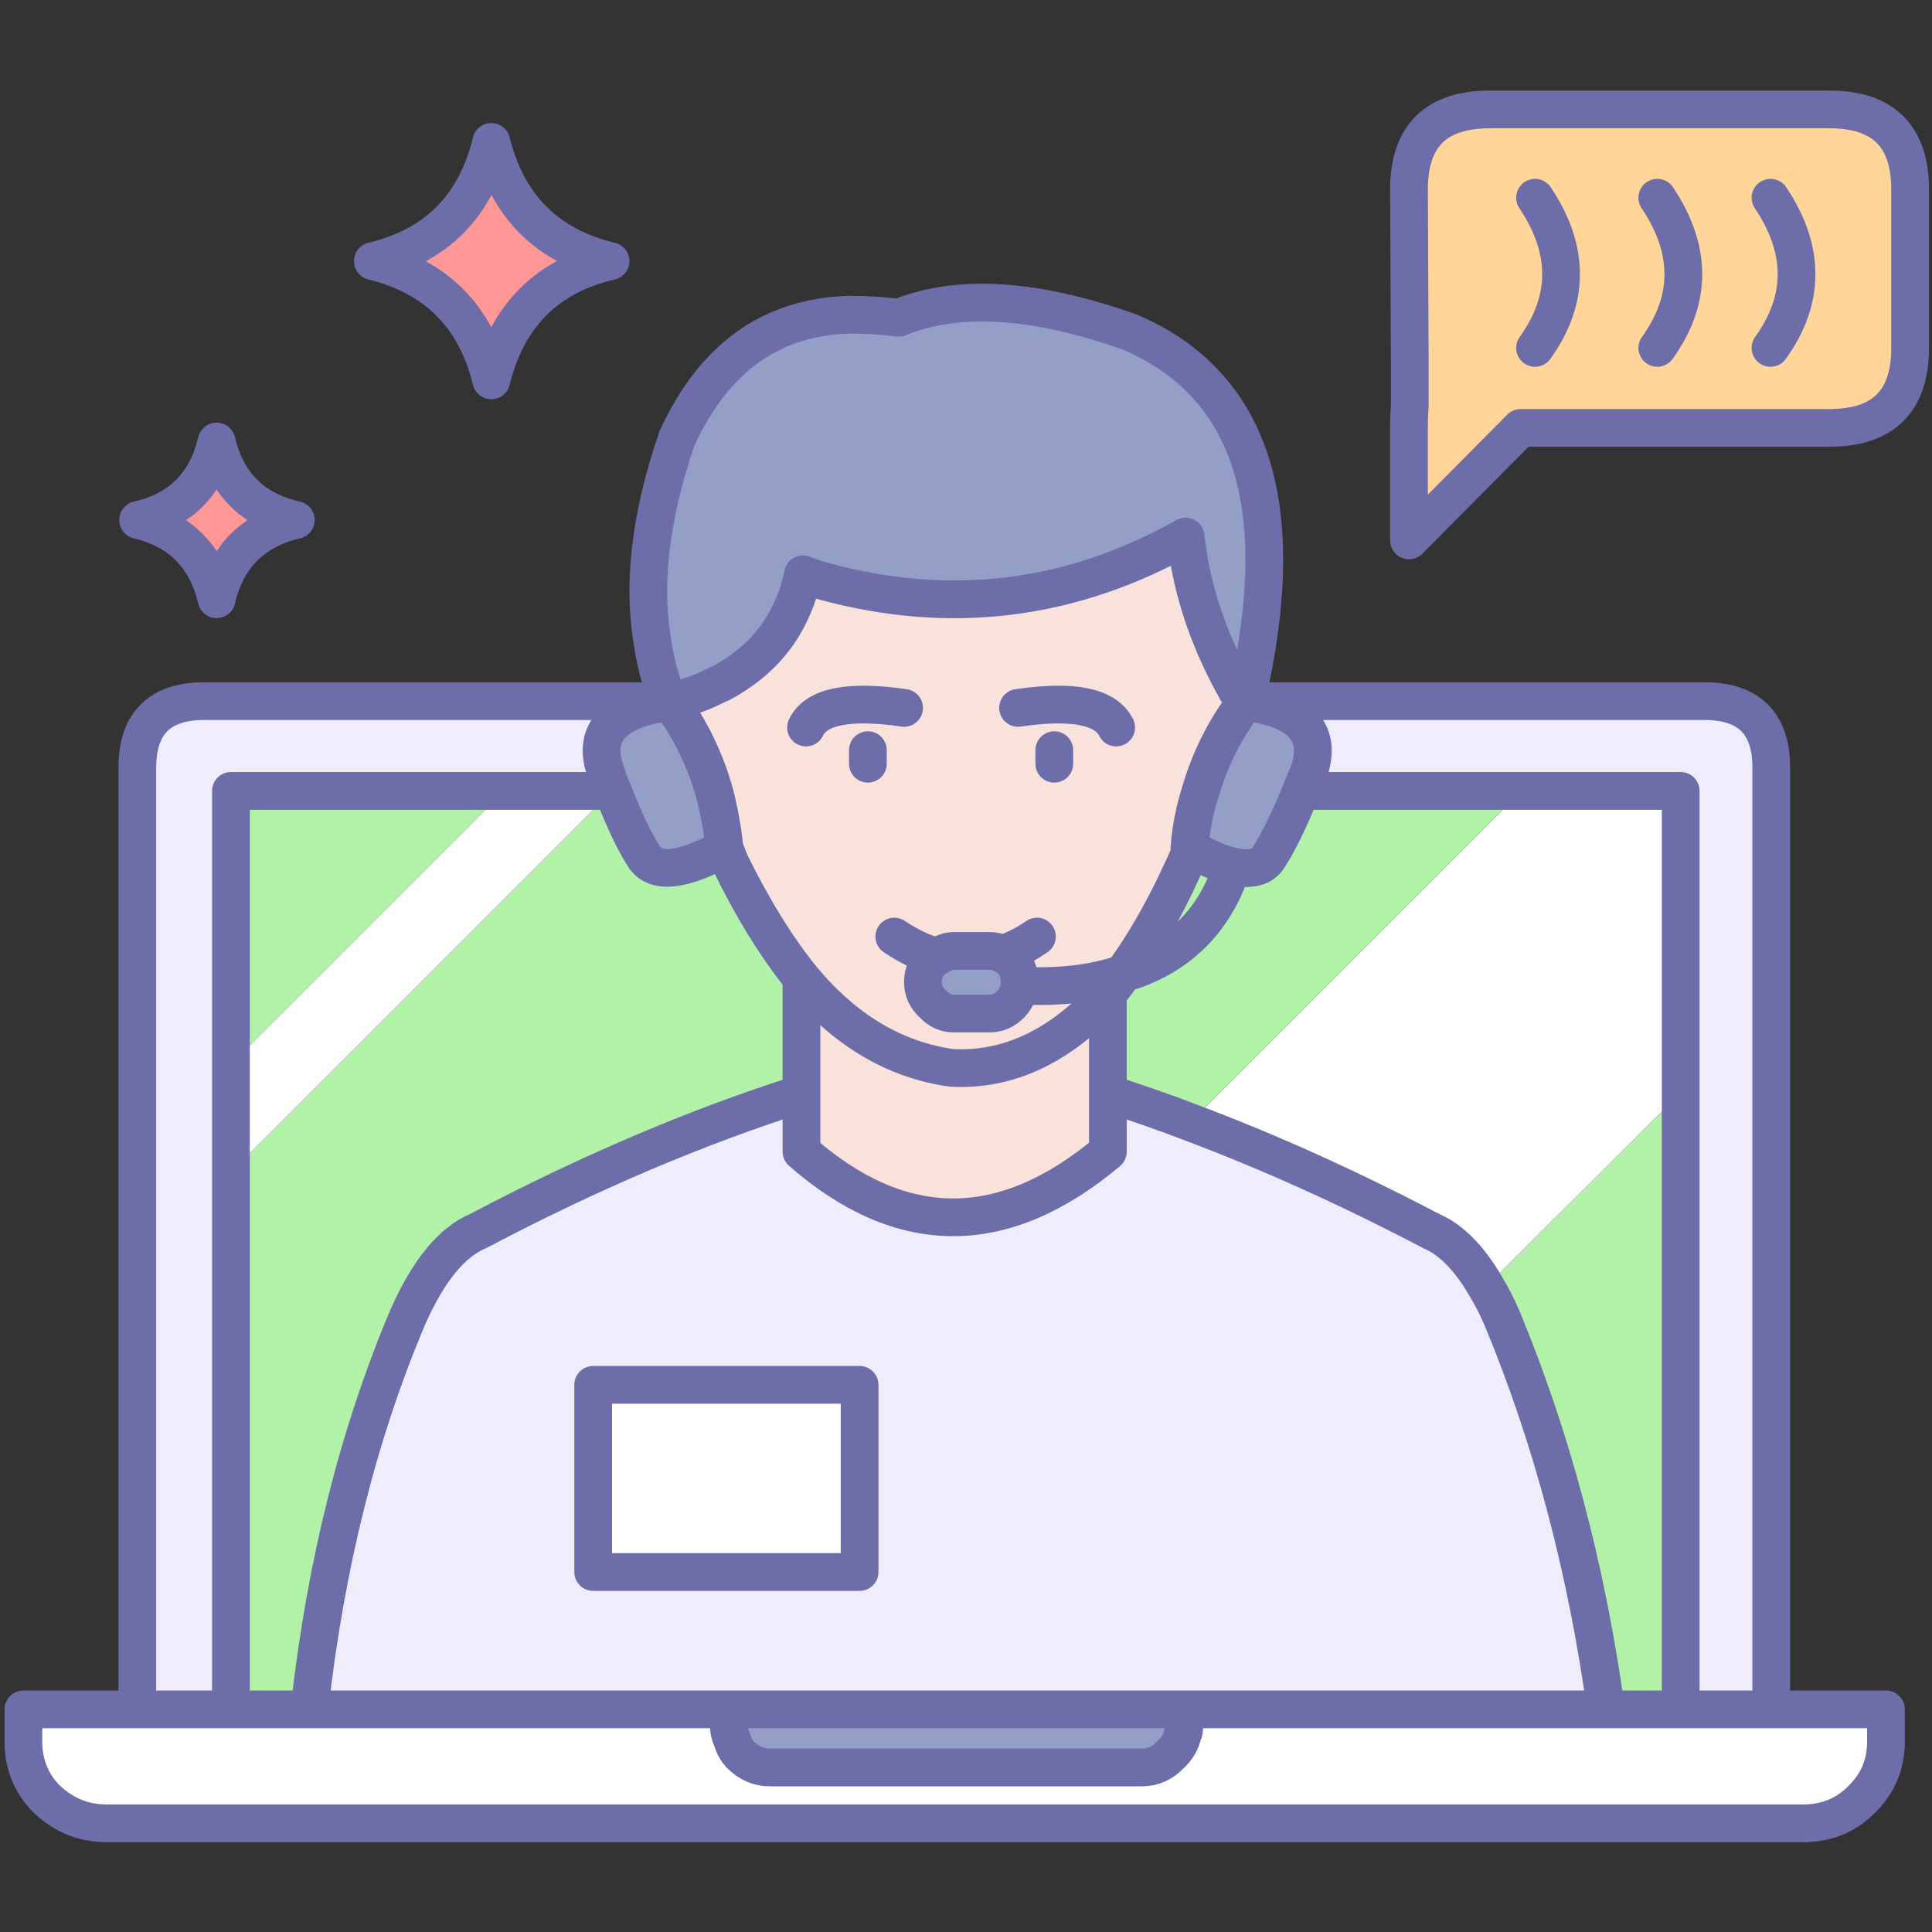
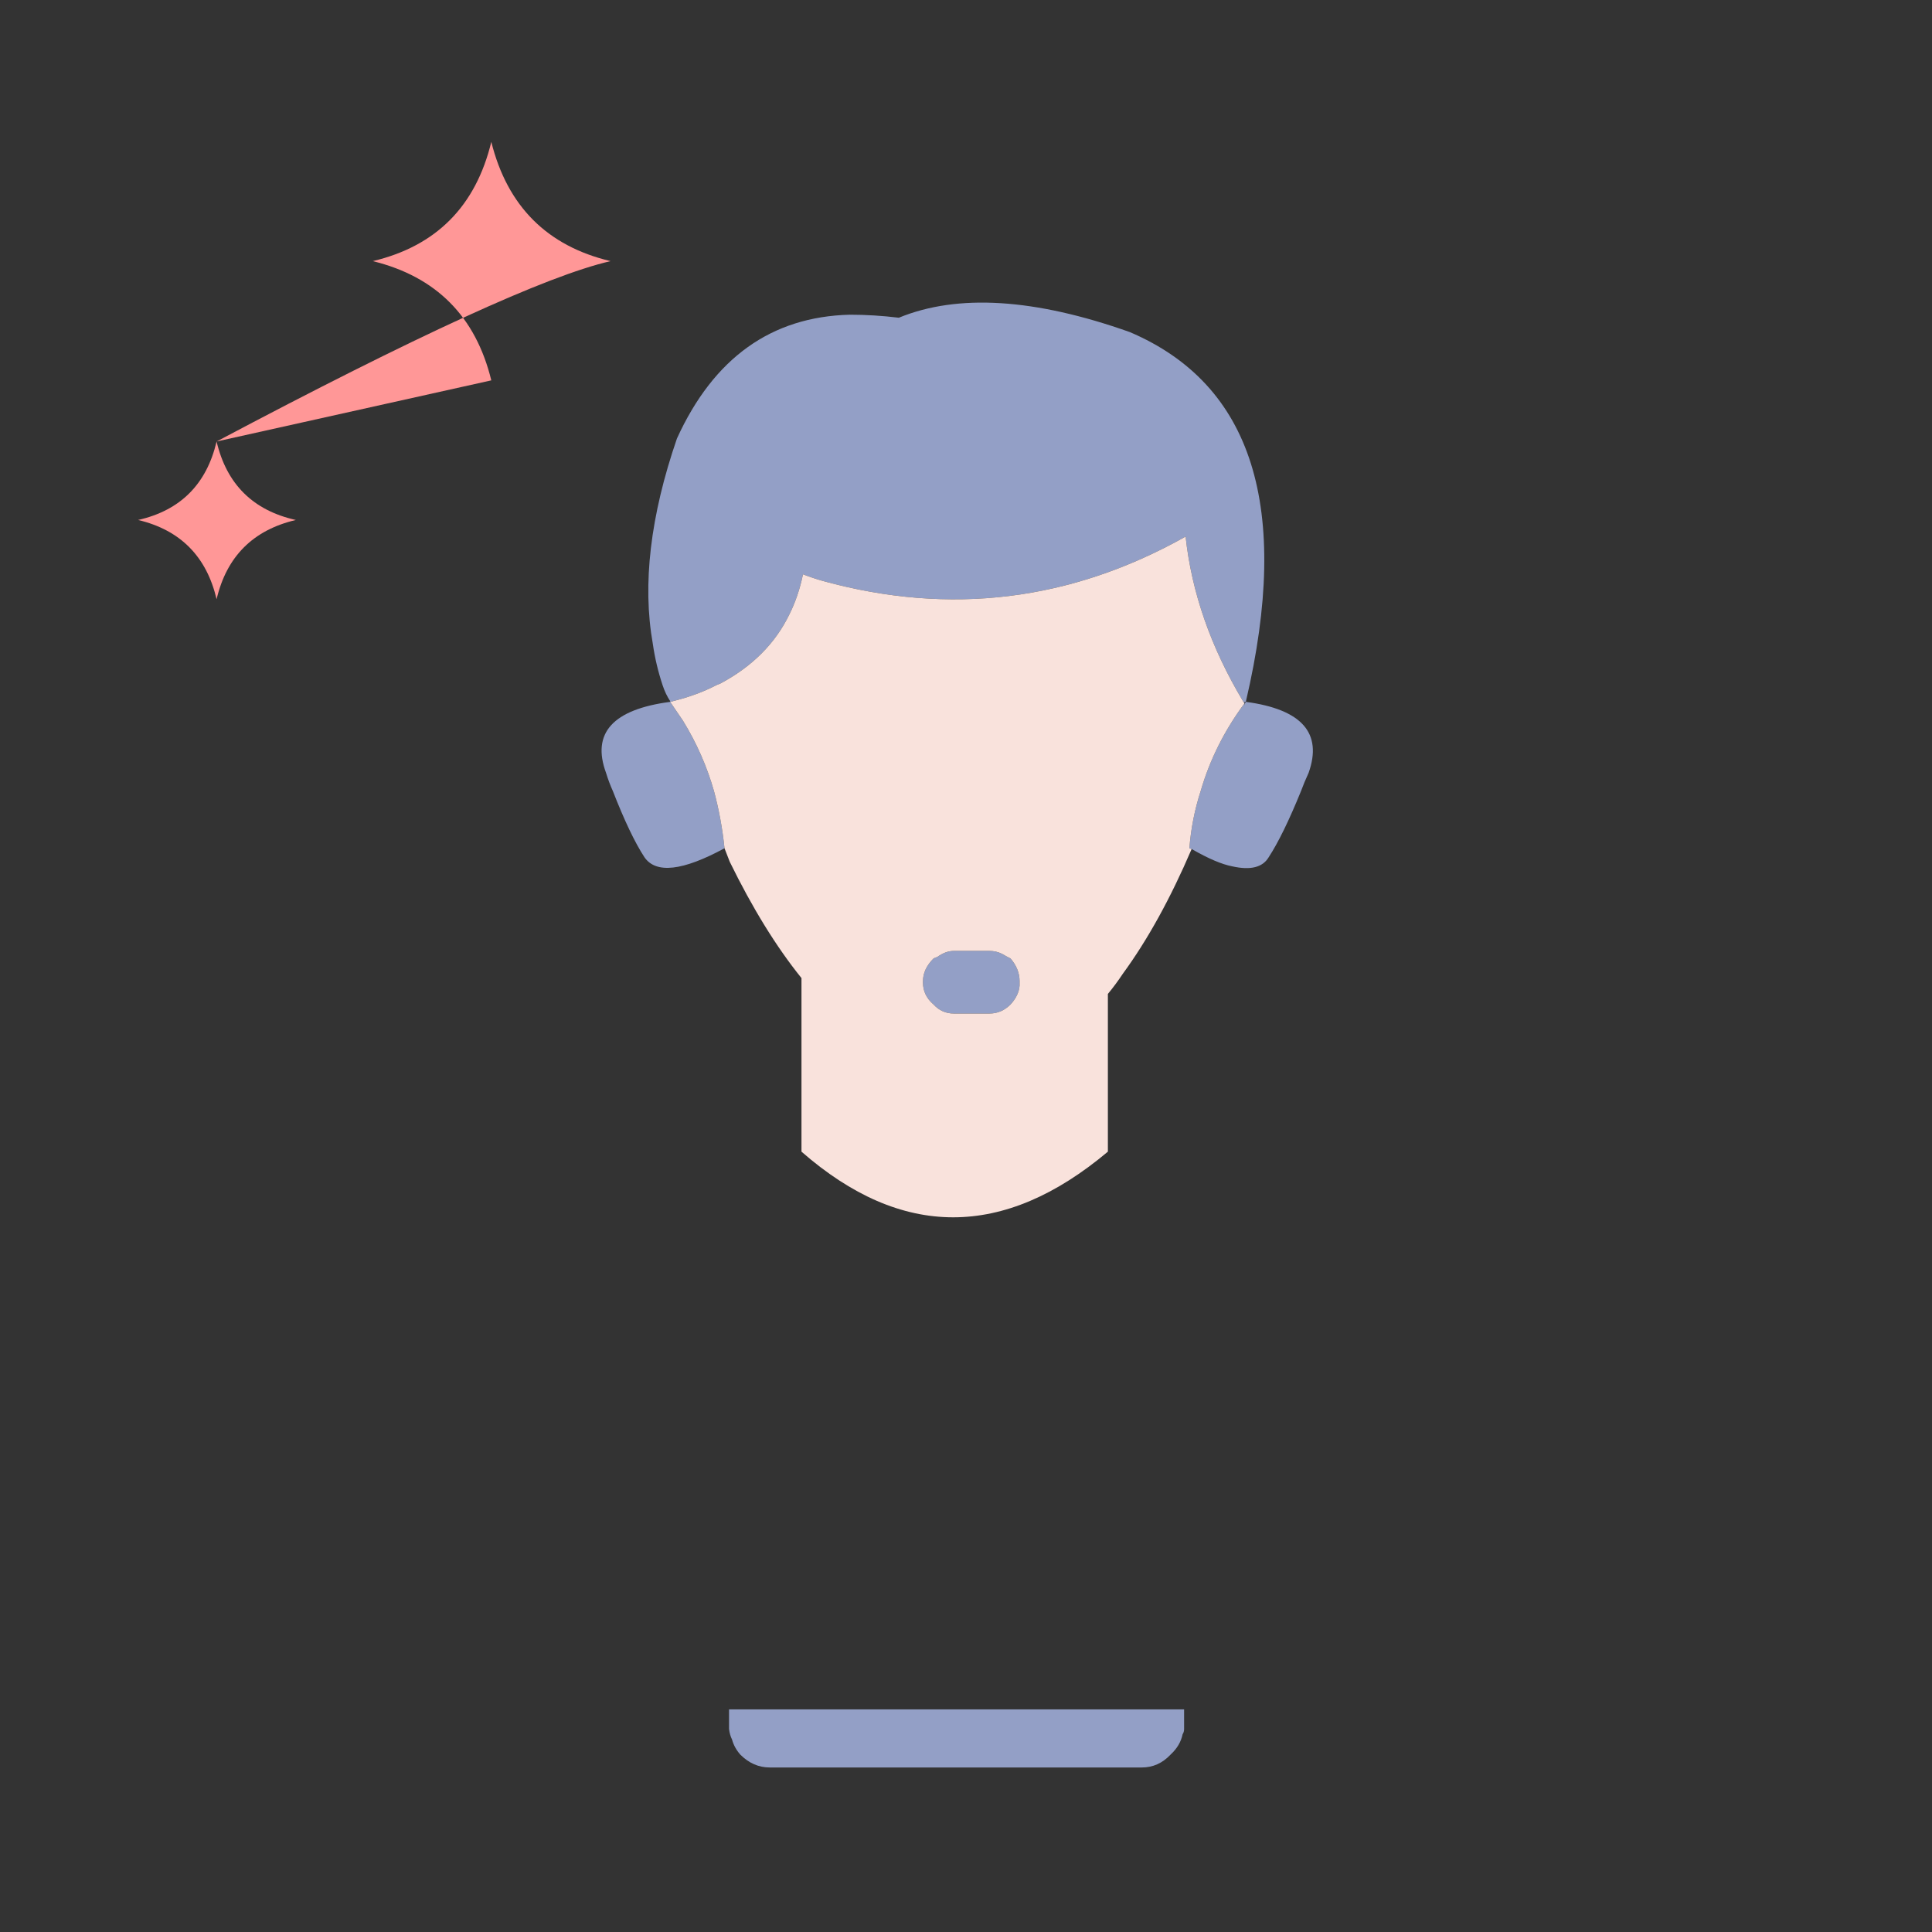
<svg xmlns="http://www.w3.org/2000/svg" xmlns:xlink="http://www.w3.org/1999/xlink" version="1.1" preserveAspectRatio="none" x="0px" y="0px" width="128px" height="128px" viewBox="0 0 128 128">
  <rect x="0" y="0" width="128" height="128" fill="#333333" stroke="none" />
  <defs>
    <g id="Layer0_0_FILL">
-       <path fill="#FF9797" stroke="none" d=" M 14.35 29.25 Q 13.35 33.5 9.15 34.45 13.35 35.45 14.35 39.7 15.35 35.45 19.6 34.45 15.35 33.5 14.35 29.25 M 32.55 25.2 Q 34.15 18.75 40.45 17.3 34.15 15.8 32.55 9.4 31 15.8 24.7 17.3 31 18.85 32.55 25.2 Z" />
+       <path fill="#FF9797" stroke="none" d=" M 14.35 29.25 Q 13.35 33.5 9.15 34.45 13.35 35.45 14.35 39.7 15.35 35.45 19.6 34.45 15.35 33.5 14.35 29.25 Q 34.15 18.75 40.45 17.3 34.15 15.8 32.55 9.4 31 15.8 24.7 17.3 31 18.85 32.55 25.2 Z" />
      <path fill="#939FC6" stroke="none" d=" M 77.55 116.25 Q 78.2 115.65 78.35 114.9 78.45 114.75 78.45 114.55 L 78.45 113.25 48.3 113.25 48.3 114.55 Q 48.35 114.95 48.5 115.25 48.65 115.8 49.05 116.25 49.9 117.1 51 117.1 L 75.65 117.1 Q 76.75 117.1 77.55 116.25 M 67.55 65.3 Q 67.55 65.2 67.55 65.1 L 67.55 65 Q 67.55 64.2 66.95 63.5 66.65 63.35 66.4 63.2 66 63 65.55 63 L 63.2 63 Q 62.65 63 62.1 63.4 61.95 63.45 61.85 63.5 61.15 64.2 61.15 65 L 61.15 65.1 Q 61.15 65.95 61.85 66.55 62.4 67.15 63.2 67.15 L 65.55 67.15 Q 66.35 67.15 66.95 66.55 67.5 65.95 67.55 65.3 M 45.25 47.75 Q 44.85 47.15 44.4 46.5 38.7 47.25 40.15 51.2 40.35 51.85 40.6 52.4 41.75 55.35 42.7 56.8 43.85 58.45 48 56.2 47.8 54.25 47.3 52.4 46.6 49.95 45.25 47.75 M 82.55 46.5 Q 82.453 46.597 82.45 46.75 L 82.45 46.6 Q 80.45 49.3 79.55 52.4 78.95 54.25 78.8 56.2 L 78.95 56.25 Q 80.6 57.2 81.65 57.4 83.45 57.8 84.05 56.8 85 55.35 86.2 52.4 86.4 51.85 86.7 51.2 88.1 47.25 82.55 46.5 M 82.55 46.5 L 82.55 46.45 Q 87.05 27.2 74.85 22 65.4 18.65 59.55 21.05 57.9 20.85 56.3 20.85 48.5 21.05 44.85 29.05 42.2 36.75 43.25 42.65 43.45 44.05 43.9 45.4 44.1 46 44.4 46.45 L 44.4 46.5 Q 44.5 46.5 44.6 46.45 46.2 46.05 47.45 45.4 47.55 45.35 47.7 45.3 50.9 43.6 52.3 40.7 52.9 39.5 53.2 38.05 53.85 38.3 54.55 38.5 67.15 41.95 78.55 35.55 79.15 41.1 82.35 46.45 82.4 46.55 82.45 46.6 L 82.45 46.5 82.55 46.5 Z" />
-       <path fill="#FFFFFF" stroke="none" d=" M 78.35 114.9 Q 78.2 115.65 77.55 116.25 76.75 117.1 75.65 117.1 L 51 117.1 Q 49.9 117.1 49.05 116.25 48.65 115.8 48.5 115.25 48.35 114.95 48.3 114.55 L 48.3 113.25 20.5 113.25 15.3 113.25 9.1 113.25 1.55 113.25 1.55 115.5 Q 1.6 117.7 3.1 119.2 4.8 120.8 7.05 120.8 L 119.45 120.8 Q 121.8 120.8 123.35 119.2 124.9 117.7 124.95 115.5 L 124.95 113.25 117.35 113.25 111.35 113.25 106.4 113.25 78.45 113.25 78.45 114.55 Q 78.45 114.75 78.35 114.9 M 15.3 70.5 L 15.3 77.65 40.55 52.4 33.4 52.4 15.3 70.5 M 56.95 91.75 L 39.3 91.75 39.3 104.15 56.95 104.15 56.95 91.75 M 111.35 72.4 L 111.35 52.4 100.8 52.4 78.85 74.35 Q 86.7 77.3 94.8 81.55 96.8 82.4 98.45 85.25 L 111.35 72.4 Z" />
-       <path fill="#B1F1A8" stroke="none" d=" M 78.95 56.25 Q 76.85 61.15 74.4 64.5 79.85 62.9 81.65 57.4 80.6 57.2 78.95 56.25 M 27 87.3 Q 29.05 82.65 31.7 81.55 42.7 75.75 53.1 72.45 L 53.1 64.8 Q 50.6 61.7 48.35 57.1 48.15 56.6 48 56.2 43.85 58.45 42.7 56.8 41.75 55.35 40.6 52.4 L 40.55 52.4 15.3 77.65 15.3 113.25 20.5 113.25 Q 22.1 98.9 27 87.3 M 33.4 52.4 L 15.3 52.4 15.3 70.5 33.4 52.4 M 98.45 85.25 Q 99 86.15 99.5 87.3 104.45 99.2 106.4 113.25 L 111.35 113.25 111.35 72.4 98.45 85.25 M 86.2 52.4 Q 85 55.35 84.05 56.8 83.45 57.8 81.65 57.4 79.85 62.9 74.4 64.5 73.9 65.25 73.4 65.85 L 73.4 72.45 Q 76.1 73.3 78.85 74.35 L 100.8 52.4 86.2 52.4 Z" />
      <path fill="#F9E2DC" stroke="none" d=" M 73.4 72.45 L 73.4 65.85 Q 68.7 71.05 63.05 70.75 57.35 69.95 53.1 64.8 L 53.1 72.45 53.1 76.3 Q 63.05 85 73.4 76.3 L 73.4 72.45 M 82.45 46.6 Q 82.4 46.55 82.35 46.45 79.15 41.1 78.55 35.55 67.15 41.95 54.55 38.5 53.85 38.3 53.2 38.05 52.9 39.5 52.3 40.7 50.9 43.6 47.7 45.3 47.55 45.35 47.45 45.4 46.2 46.05 44.6 46.45 44.5 46.5 44.4 46.5 44.85 47.15 45.25 47.75 46.6 49.95 47.3 52.4 47.8 54.25 48 56.2 48.15 56.6 48.35 57.1 50.6 61.7 53.1 64.8 57.35 69.95 63.05 70.75 68.7 71.05 73.4 65.85 73.9 65.25 74.4 64.5 71.5 65.5 67.55 65.3 67.5 65.95 66.95 66.55 66.35 67.15 65.55 67.15 L 63.2 67.15 Q 62.4 67.15 61.85 66.55 61.15 65.95 61.15 65.1 L 61.15 65 Q 61.15 64.2 61.85 63.5 61.95 63.45 62.1 63.4 60.65 63 59.25 62.05 60.65 63 62.1 63.4 62.65 63 63.2 63 L 65.55 63 Q 66 63 66.4 63.2 67.55 62.85 68.7 62.05 67.55 62.85 66.4 63.2 66.65 63.35 66.95 63.5 67.55 64.2 67.55 65 L 67.55 65.1 Q 67.55 65.2 67.55 65.3 71.5 65.5 74.4 64.5 76.85 61.15 78.95 56.25 L 78.8 56.2 Q 78.95 54.25 79.55 52.4 80.45 49.3 82.45 46.6 M 53.4 48.2 Q 54.4 46.1 59.9 46.9 54.4 46.1 53.4 48.2 M 73.95 48.2 Q 72.9 46.1 67.45 46.9 72.9 46.1 73.95 48.2 M 69.85 49.7 L 69.85 50.6 69.85 49.7 M 57.5 49.7 L 57.5 50.6 57.5 49.7 Z" />
-       <path fill="#EFEDFC" stroke="none" d=" M 44.4 46.5 L 44.4 46.45 13.55 46.45 Q 9.1 46.45 9.1 50.85 L 9.1 113.25 15.3 113.25 15.3 77.65 15.3 70.5 15.3 52.4 33.4 52.4 40.55 52.4 40.6 52.4 Q 40.35 51.85 40.15 51.2 38.7 47.25 44.4 46.5 M 99.5 87.3 Q 99 86.15 98.45 85.25 96.8 82.4 94.8 81.55 86.7 77.3 78.85 74.35 76.1 73.3 73.4 72.45 L 73.4 76.3 Q 63.05 85 53.1 76.3 L 53.1 72.45 Q 42.7 75.75 31.7 81.55 29.05 82.65 27 87.3 22.1 98.9 20.5 113.25 L 48.3 113.25 78.45 113.25 106.4 113.25 Q 104.45 99.2 99.5 87.3 M 39.3 91.75 L 56.95 91.75 56.95 104.15 39.3 104.15 39.3 91.75 M 82.45 46.5 L 82.45 46.6 82.45 46.75 Q 82.453 46.597 82.55 46.5 L 82.45 46.5 M 82.55 46.45 L 82.55 46.5 Q 88.1 47.25 86.7 51.2 86.4 51.85 86.2 52.4 L 100.8 52.4 111.35 52.4 111.35 72.4 111.35 113.25 117.35 113.25 117.35 50.85 Q 117.35 46.45 112.9 46.45 L 82.55 46.45 Z" />
-       <path fill="#FFD599" stroke="none" d=" M 126.55 23.05 L 126.55 12.55 Q 126.55 7.25 121.2 7.25 L 98.7 7.25 Q 93.35 7.25 93.35 12.55 L 93.4 23.9 Q 93.4 24.5 93.4 26.55 L 93.4 26.9 Q 93.35 27.5 93.35 28.2 L 93.35 28.45 Q 93.35 28.8 93.35 29.1 L 93.35 35.8 100.75 28.35 121.2 28.35 Q 126.55 28.35 126.55 23.05 M 117.3 13.1 Q 120.75 18.25 117.3 23.05 120.75 18.25 117.3 13.1 M 109.8 13.1 Q 113.25 18.25 109.8 23.05 113.25 18.25 109.8 13.1 M 101.7 13.1 Q 105.15 18.25 101.7 23.05 105.15 18.25 101.7 13.1 Z" />
    </g>
-     <path id="Layer0_0_1_STROKES" stroke="#6D6DAA" stroke-width="2.5" stroke-linejoin="round" stroke-linecap="round" fill="none" d=" M 98.7 7.25 L 121.2 7.25 Q 126.55 7.25 126.55 12.55 L 126.55 23.05 Q 126.55 28.35 121.2 28.35 L 100.75 28.35 93.35 35.8 93.35 29.1 Q 93.35 28.8 93.35 28.45 L 93.35 28.2 Q 93.35 27.5 93.4 26.9 L 93.4 26.55 Q 93.4 24.5 93.4 23.9 L 93.35 12.55 Q 93.35 7.25 98.7 7.25 Z M 117.3 13.1 Q 120.75 18.25 117.3 23.05 M 109.8 13.1 Q 113.25 18.25 109.8 23.05 M 101.7 13.1 Q 105.15 18.25 101.7 23.05 M 82.55 46.45 L 82.55 46.5 Q 88.1 47.25 86.7 51.2 86.4 51.85 86.2 52.4 L 100.8 52.4 111.35 52.4 111.35 72.4 111.35 113.25 117.35 113.25 117.35 50.85 Q 117.35 46.45 112.9 46.45 L 82.55 46.45 Q 87.05 27.2 74.85 22 65.4 18.65 59.55 21.05 57.9 20.85 56.3 20.85 48.5 21.05 44.85 29.05 42.2 36.75 43.25 42.65 43.45 44.05 43.9 45.4 44.1 46 44.4 46.45 L 44.4 46.5 Q 44.5 46.5 44.6 46.45 46.2 46.05 47.45 45.4 47.55 45.35 47.7 45.3 50.9 43.6 52.3 40.7 52.9 39.5 53.2 38.05 53.85 38.3 54.55 38.5 67.15 41.95 78.55 35.55 79.15 41.1 82.35 46.45 82.4 46.55 82.45 46.6 L 82.45 46.5 82.55 46.5 Q 82.453 46.597 82.45 46.75 L 82.45 46.6 Q 80.45 49.3 79.55 52.4 78.95 54.25 78.8 56.2 L 78.95 56.25 Q 80.6 57.2 81.65 57.4 83.45 57.8 84.05 56.8 85 55.35 86.2 52.4 M 98.45 85.25 Q 99 86.15 99.5 87.3 104.45 99.2 106.4 113.25 L 111.35 113.25 M 78.85 74.35 Q 86.7 77.3 94.8 81.55 96.8 82.4 98.45 85.25 M 44.4 46.5 Q 44.85 47.15 45.25 47.75 46.6 49.95 47.3 52.4 47.8 54.25 48 56.2 48.15 56.6 48.35 57.1 50.6 61.7 53.1 64.8 57.35 69.95 63.05 70.75 68.7 71.05 73.4 65.85 73.9 65.25 74.4 64.5 71.5 65.5 67.55 65.3 67.5 65.95 66.95 66.55 66.35 67.15 65.55 67.15 L 63.2 67.15 Q 62.4 67.15 61.85 66.55 61.15 65.95 61.15 65.1 L 61.15 65 Q 61.15 64.2 61.85 63.5 61.95 63.45 62.1 63.4 60.65 63 59.25 62.05 M 53.4 48.2 Q 54.4 46.1 59.9 46.9 M 73.95 48.2 Q 72.9 46.1 67.45 46.9 M 32.55 9.4 Q 34.15 15.8 40.45 17.3 34.15 18.75 32.55 25.2 31 18.85 24.7 17.3 31 15.8 32.55 9.4 Z M 14.35 29.25 Q 15.35 33.5 19.6 34.45 15.35 35.45 14.35 39.7 13.35 35.45 9.15 34.45 13.35 33.5 14.35 29.25 Z M 15.3 70.5 L 15.3 52.4 33.4 52.4 40.55 52.4 40.6 52.4 Q 40.35 51.85 40.15 51.2 38.7 47.25 44.4 46.5 M 15.3 77.65 L 15.3 70.5 M 53.1 72.45 Q 42.7 75.75 31.7 81.55 29.05 82.65 27 87.3 22.1 98.9 20.5 113.25 L 48.3 113.25 78.45 113.25 106.4 113.25 M 69.85 49.7 L 69.85 50.6 M 66.4 63.2 Q 66.65 63.35 66.95 63.5 67.55 64.2 67.55 65 L 67.55 65.1 Q 67.55 65.2 67.55 65.3 M 66.4 63.2 Q 67.55 62.85 68.7 62.05 M 62.1 63.4 Q 62.65 63 63.2 63 L 65.55 63 Q 66 63 66.4 63.2 M 73.4 65.85 L 73.4 72.45 Q 76.1 73.3 78.85 74.35 M 78.95 56.25 Q 76.85 61.15 74.4 64.5 79.85 62.9 81.65 57.4 M 48 56.2 Q 43.85 58.45 42.7 56.8 41.75 55.35 40.6 52.4 M 53.1 64.8 L 53.1 72.45 53.1 76.3 Q 63.05 85 73.4 76.3 L 73.4 72.45 M 57.5 49.7 L 57.5 50.6 M 9.1 113.25 L 9.1 50.85 Q 9.1 46.45 13.55 46.45 L 44.4 46.45 M 39.3 91.75 L 56.95 91.75 56.95 104.15 39.3 104.15 39.3 91.75 Z M 15.3 77.65 L 15.3 113.25 20.5 113.25 M 78.45 113.25 L 78.45 114.55 Q 78.45 114.75 78.35 114.9 78.2 115.65 77.55 116.25 76.75 117.1 75.65 117.1 L 51 117.1 Q 49.9 117.1 49.05 116.25 48.65 115.8 48.5 115.25 48.35 114.95 48.3 114.55 L 48.3 113.25 M 15.3 113.25 L 9.1 113.25 1.55 113.25 1.55 115.5 Q 1.6 117.7 3.1 119.2 4.8 120.8 7.05 120.8 L 119.45 120.8 Q 121.8 120.8 123.35 119.2 124.9 117.7 124.95 115.5 L 124.95 113.25 117.35 113.25" />
  </defs>
  <g transform="matrix( 1, 0, 0, 1, 0,0) ">
    <use xlink:href="#Layer0_0_FILL" />
    <use xlink:href="#Layer0_0_1_STROKES" />
  </g>
</svg>